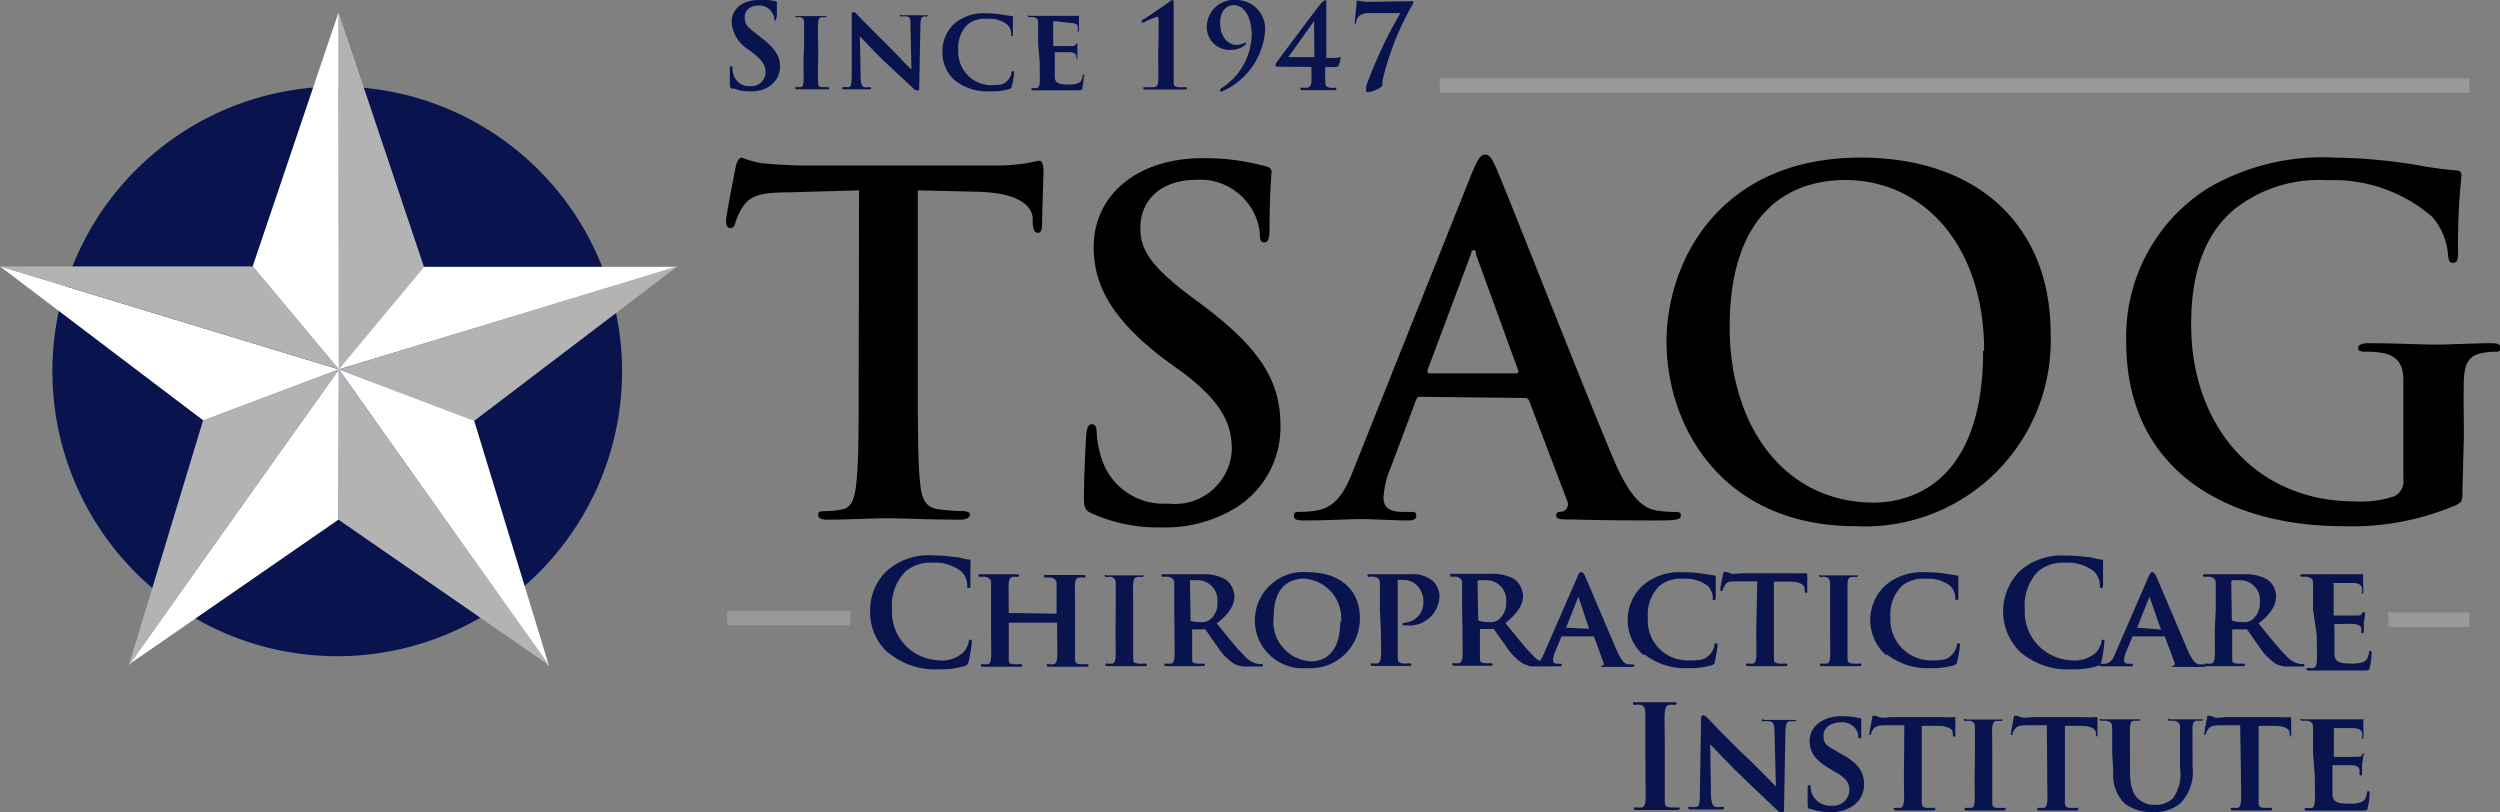
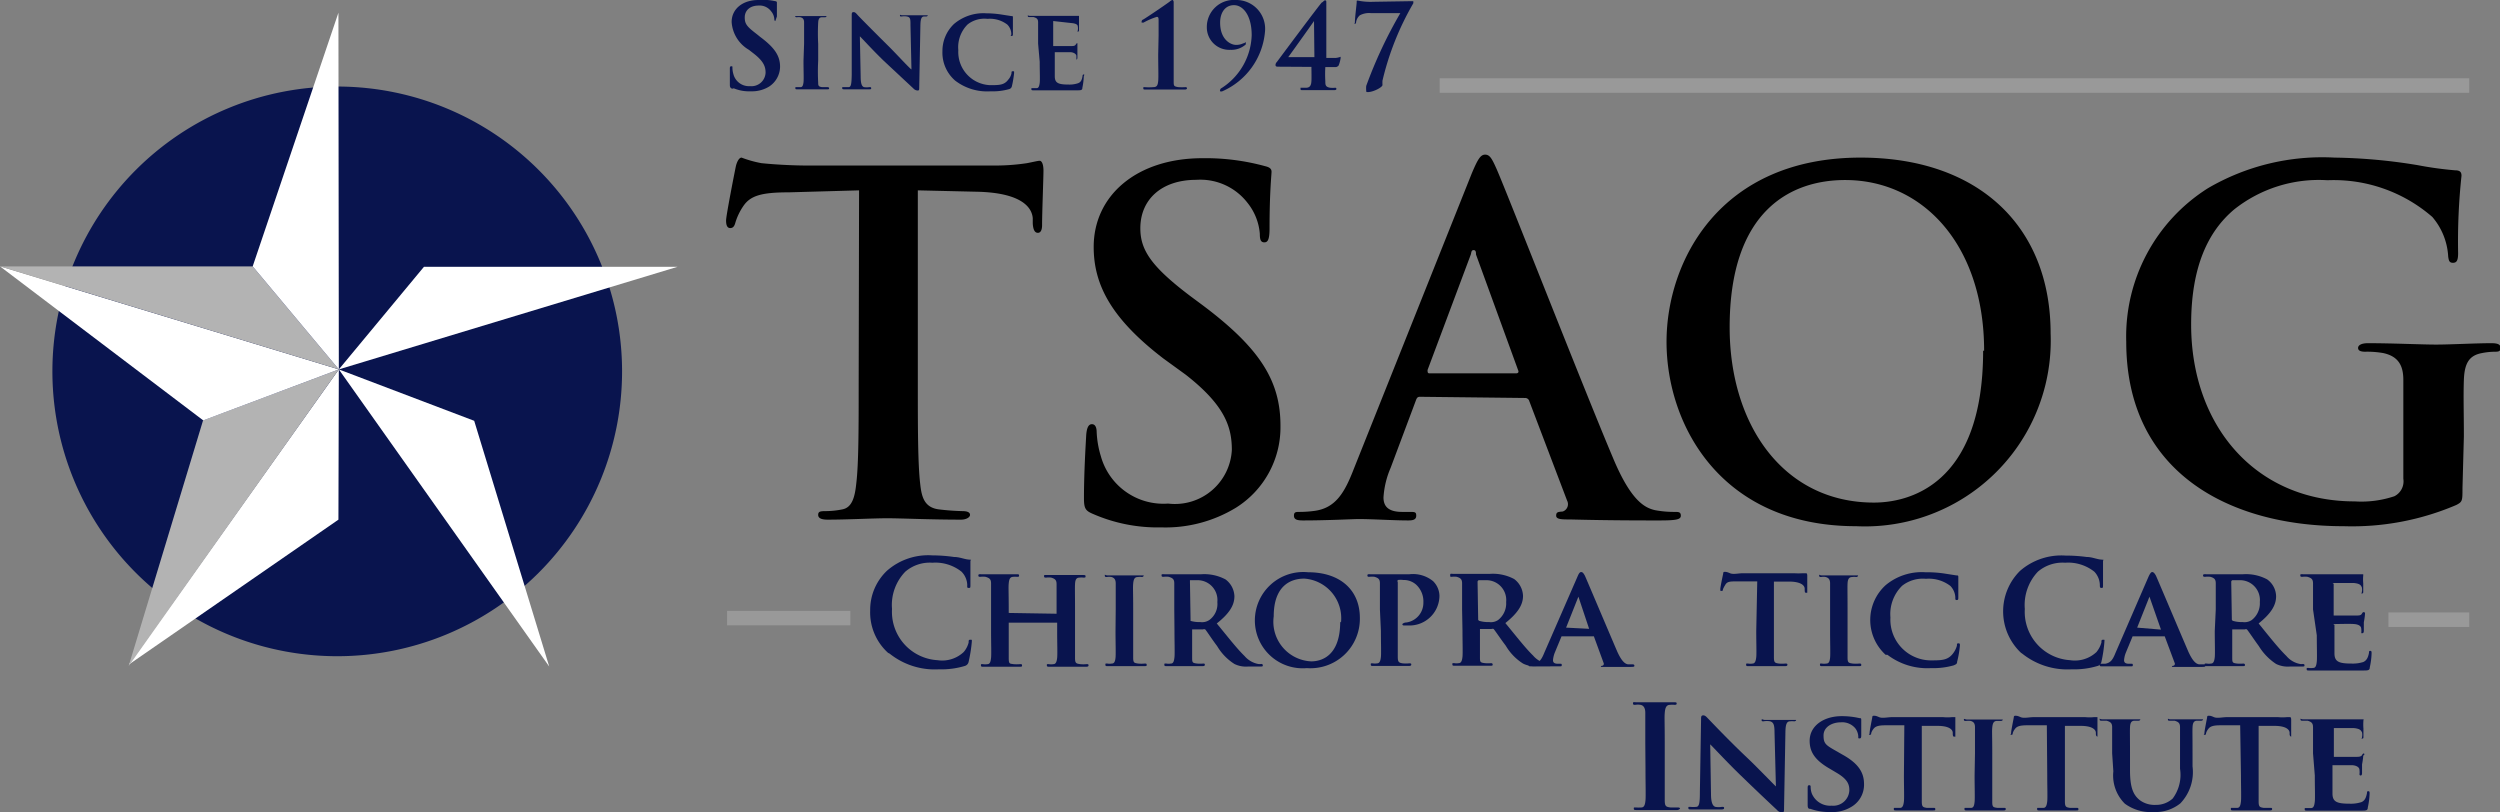
<svg xmlns="http://www.w3.org/2000/svg" viewBox="0 0 125.95 40.91">
  <rect x="0" y="0" width="125.95" height="40.91" fill="#808080" stroke="none" />
  <defs>
    <style>.cls-1,.cls-5{fill:none;}.cls-2{clip-path:url(#clip-path);}.cls-3{clip-path:url(#clip-path-2);}.cls-4{fill:#09144e;}.cls-5{stroke:#999;stroke-width:0.73px;}.cls-6{fill:#b3b3b3;}.cls-7{fill:#fff;}</style>
    <clipPath id="clip-path" transform="translate(-2.94 -3.94)">
      <rect class="cls-1" width="129.76" height="48.32" />
    </clipPath>
    <clipPath id="clip-path-2" transform="translate(-2.94 -3.94)">
      <rect class="cls-1" x="-81.91" y="-64.93" width="295.91" height="174.07" />
    </clipPath>
  </defs>
  <g id="Layer_2" data-name="Layer 2">
    <g id="Layer_1-2" data-name="Layer 1">
      <g class="cls-2">
        <g class="cls-3">
          <g class="cls-3">
            <path class="cls-4" d="M47.68,36.83a2.75,2.75,0,0,1-.9-2.14,2.71,2.71,0,0,1,.85-2,3.15,3.15,0,0,1,2.29-.77A7.66,7.66,0,0,1,51,32c.28,0,.51.11.73.13s.1,0,.1.08,0,.15,0,.4,0,.64,0,.79,0,.16-.09.16-.07-.05-.07-.16a1,1,0,0,0-.29-.66,2.12,2.12,0,0,0-1.47-.45,1.89,1.89,0,0,0-1.36.45,2.41,2.41,0,0,0-.67,1.88,2.44,2.44,0,0,0,2.29,2.58,1.58,1.58,0,0,0,1.32-.41,1.17,1.17,0,0,0,.25-.48c0-.11,0-.14.09-.14s.07,0,.07.11a7.54,7.54,0,0,1-.16,1,.27.27,0,0,1-.19.21,4.06,4.06,0,0,1-1.3.17,3.64,3.64,0,0,1-2.49-.79" transform="translate(-2.94 -3.94)" />
            <path class="cls-4" d="M56.17,34.86a0,0,0,0,0,0,0v-.13c0-.94,0-1.16,0-1.36s-.07-.27-.27-.33a.9.9,0,0,0-.25,0c-.07,0-.11,0-.11-.07s0-.06.14-.06l1,0,.82,0c.09,0,.13,0,.13.06s0,.07-.11.07a.72.72,0,0,0-.19,0c-.17,0-.22.11-.23.33s0,.37,0,1.31v1.08c0,.57,0,1.06,0,1.33s.06.28.26.31a1.58,1.58,0,0,0,.32,0c.07,0,.1,0,.1.06s-.05.07-.13.07c-.41,0-.83,0-1,0l-.84,0c-.08,0-.13,0-.13-.07s0-.06.1-.06a.71.71,0,0,0,.23,0c.13,0,.17-.14.19-.32s0-.74,0-1.3v-.47a0,0,0,0,0,0,0H53.76a0,0,0,0,0,0,0v.47c0,.56,0,1,0,1.31s.05.28.24.31a1.76,1.76,0,0,0,.33,0c.07,0,.1,0,.1.06s0,.07-.13.07c-.41,0-.86,0-1,0l-.82,0c-.08,0-.12,0-.12-.07s0-.06.1-.06a.71.71,0,0,0,.23,0c.13,0,.16-.14.18-.32s0-.75,0-1.32V33.33c0-.21-.08-.27-.28-.33a.9.9,0,0,0-.25,0c-.07,0-.11,0-.11-.07s.05-.06.14-.06l.93,0,.85,0c.09,0,.13,0,.13.06s0,.07-.12.07A.65.65,0,0,0,54,33c-.17,0-.22.11-.24.33s0,.42,0,1.36v.13a0,0,0,0,0,0,0Z" transform="translate(-2.94 -3.94)" />
            <path class="cls-4" d="M59.15,34.64c0-.94,0-1.11,0-1.31s-.08-.28-.21-.32a.66.66,0,0,0-.24,0c-.06,0-.1,0-.1-.08s0,0,.16,0l.85,0,.82,0c.08,0,.13,0,.13,0s0,.08-.1.08a.62.62,0,0,0-.19,0c-.17,0-.22.11-.24.33s0,.37,0,1.31v1.08c0,.6,0,1.09,0,1.35s.06.26.25.29a1.76,1.76,0,0,0,.33,0c.07,0,.1,0,.1.06s0,.07-.13.07c-.42,0-.85,0-1,0l-.83,0c-.08,0-.12,0-.12-.07s0-.06.1-.06a.65.65,0,0,0,.22,0c.13,0,.17-.11.19-.29s0-.75,0-1.35Z" transform="translate(-2.94 -3.94)" />
            <path class="cls-4" d="M62.1,34.64V33.33c0-.21-.08-.27-.28-.33a.9.9,0,0,0-.25,0c-.07,0-.11,0-.11-.07s0-.06.14-.06l.87,0,1,0a2.28,2.28,0,0,1,1.21.26,1.1,1.1,0,0,1,.45.85c0,.46-.26.87-.89,1.37.57.69,1,1.25,1.4,1.64a1.21,1.21,0,0,0,.68.4.5.5,0,0,0,.16,0s.08,0,.08.06,0,.07-.13.07h-.61a1.31,1.31,0,0,1-.69-.13,2.66,2.66,0,0,1-.87-.9c-.26-.34-.52-.75-.6-.84a.16.16,0,0,0-.12,0H63s0,0,0,0v.08c0,.58,0,1.06,0,1.32s0,.29.25.32a1.71,1.71,0,0,0,.31,0c.05,0,.08,0,.08.06s-.05.07-.13.07c-.37,0-.9,0-1,0l-.79,0c-.08,0-.12,0-.12-.07s0-.06.1-.06a.71.71,0,0,0,.23,0c.13,0,.16-.14.18-.32s0-.75,0-1.32Zm.82.48c0,.06,0,.08,0,.1a1.57,1.57,0,0,0,.49.06.65.65,0,0,0,.45-.1,1,1,0,0,0,.41-.91,1,1,0,0,0-1-1.1l-.38,0s0,0,0,.09Z" transform="translate(-2.94 -3.94)" />
            <path class="cls-4" d="M66.16,35.18a2.44,2.44,0,0,1,2.68-2.41c1.61,0,2.61.89,2.61,2.3a2.49,2.49,0,0,1-2.67,2.53,2.41,2.41,0,0,1-2.62-2.42m4.34.12a2,2,0,0,0-1.85-2.21c-.71,0-1.54.38-1.54,1.9A2,2,0,0,0,69,37.26c.45,0,1.46-.21,1.46-2" transform="translate(-2.94 -3.94)" />
            <path class="cls-4" d="M72.46,34.64c0-.94,0-1.11,0-1.31s-.07-.27-.27-.33a.94.94,0,0,0-.26,0c-.06,0-.1,0-.1-.07s.05-.06.14-.06l.92,0,1.06,0a1.6,1.6,0,0,1,1.19.35,1.07,1.07,0,0,1,.32.74,1.51,1.51,0,0,1-1.6,1.49h-.19a.07.07,0,0,1-.08-.07s.07-.08.21-.08a1,1,0,0,0,.85-1,1.15,1.15,0,0,0-.37-.91.94.94,0,0,0-.64-.23,1.14,1.14,0,0,0-.28,0,.14.14,0,0,0,0,.12v2.44c0,.57,0,1.06,0,1.32s.06.29.25.32a1.73,1.73,0,0,0,.32,0c.08,0,.11,0,.11.06s-.06.07-.12.07c-.43,0-.88,0-1,0l-.8,0c-.08,0-.12,0-.12-.07s0-.06.1-.06a.69.69,0,0,0,.22,0c.13,0,.17-.14.19-.32s0-.75,0-1.32Z" transform="translate(-2.94 -3.94)" />
            <path class="cls-4" d="M76.6,34.64c0-.94,0-1.11,0-1.31s-.07-.27-.27-.33a.9.9,0,0,0-.25,0C76,33,76,33,76,32.91s.05-.06.14-.06l.87,0,1,0a2.28,2.28,0,0,1,1.21.26,1.1,1.1,0,0,1,.45.85c0,.46-.27.87-.89,1.37.57.69,1,1.25,1.4,1.64a1.21,1.21,0,0,0,.68.4.44.44,0,0,0,.15,0c.06,0,.08,0,.08.06s0,.07-.12.07h-.61a1.31,1.31,0,0,1-.69-.13,2.66,2.66,0,0,1-.87-.9c-.26-.34-.53-.75-.61-.84a.13.13,0,0,0-.11,0h-.58a0,0,0,0,0,0,0v.08c0,.58,0,1.06,0,1.32s0,.29.25.32a1.71,1.71,0,0,0,.31,0s.08,0,.08.06,0,.07-.13.07c-.37,0-.9,0-1,0l-.78,0c-.08,0-.12,0-.12-.07s0-.06.1-.06a.65.65,0,0,0,.22,0c.13,0,.17-.14.19-.32s0-.75,0-1.32Zm.81.48a.09.09,0,0,0,.06.1,1.57,1.57,0,0,0,.49.06.65.65,0,0,0,.45-.1,1.06,1.06,0,0,0,.41-.91,1,1,0,0,0-1-1.1l-.38,0a.09.09,0,0,0-.06.09Z" transform="translate(-2.94 -3.94)" />
            <path class="cls-4" d="M81.67,36s0,0-.06,0l-.34.82a1.31,1.31,0,0,0-.09.38c0,.11.06.18.25.18h.1c.08,0,.09,0,.09.06s0,.07-.1.07l-.71,0c-.07,0-.41,0-.74,0-.08,0-.12,0-.12-.07s0-.06.07-.06h.19c.29-.05.4-.23.53-.55L82.41,33c.07-.17.12-.24.19-.24s.12.06.19.19c.15.34,1.22,2.87,1.62,3.8.25.56.43.64.55.66l.24,0s.08,0,.08.06,0,.07-.27.07-.69,0-1.23,0c-.11,0-.19,0-.19,0s0-.06.08-.06a.1.1,0,0,0,.06-.14L83.24,36s0,0-.07,0ZM83,35.62s0,0,0,0L82.46,34s0-.06,0-.06,0,0,0,.06l-.62,1.56s0,0,0,0Z" transform="translate(-2.94 -3.94)" />
-             <path class="cls-4" d="M85.72,36.93a2.37,2.37,0,0,1,0-3.51,2.84,2.84,0,0,1,2-.65,6.12,6.12,0,0,1,.93.06l.64.1c.07,0,.09,0,.09.08s0,.12,0,.34,0,.54,0,.66,0,.16-.09.16-.06-.05-.06-.13a.89.89,0,0,0-.25-.58,1.8,1.8,0,0,0-1.23-.36,1.69,1.69,0,0,0-1.2.35,2,2,0,0,0-.59,1.6,2,2,0,0,0,2,2.16c.57,0,.88,0,1.14-.32a1,1,0,0,0,.21-.42c0-.09,0-.12.08-.12s.08.06.08.11a6.37,6.37,0,0,1-.14.82c0,.11-.06.13-.17.18a3.76,3.76,0,0,1-1.15.14,3.31,3.31,0,0,1-2.19-.67" transform="translate(-2.94 -3.94)" />
            <path class="cls-4" d="M91.47,33.23l-1,0c-.37,0-.52,0-.62.19a1.47,1.47,0,0,0-.11.21c0,.05,0,.08-.07.08s-.06,0-.06-.1.13-.7.14-.75,0-.11.07-.11.12,0,.28.07.43,0,.64,0h2.59a3.39,3.39,0,0,0,.43,0l.18,0s.05,0,.05.13,0,.59,0,.75,0,.1-.06.1-.06,0-.07-.13V33.6c0-.16-.18-.35-.75-.36h-.8v2.49c0,.57,0,1.06,0,1.33s.06.28.25.31a1.73,1.73,0,0,0,.32,0c.08,0,.11,0,.11.06s-.05.07-.13.07c-.42,0-.85,0-1,0l-.83,0c-.08,0-.12,0-.12-.07s0-.06.1-.06a.65.65,0,0,0,.22,0c.13,0,.17-.14.19-.32s0-.75,0-1.32Z" transform="translate(-2.94 -3.94)" />
            <path class="cls-4" d="M95.14,34.64c0-.94,0-1.11,0-1.31s-.08-.28-.22-.32a.58.58,0,0,0-.23,0c-.06,0-.1,0-.1-.08s0,0,.15,0l.86,0,.82,0c.08,0,.13,0,.13,0s0,.08-.1.08a.62.62,0,0,0-.19,0c-.17,0-.23.11-.24.33s0,.37,0,1.31v1.08c0,.6,0,1.09,0,1.35s.07.26.26.29a1.73,1.73,0,0,0,.32,0c.08,0,.11,0,.11.06s0,.07-.13.07c-.42,0-.85,0-1,0l-.83,0c-.08,0-.12,0-.12-.07s0-.06.1-.06a.69.69,0,0,0,.22,0c.13,0,.17-.11.19-.29s0-.75,0-1.35Z" transform="translate(-2.94 -3.94)" />
            <path class="cls-4" d="M97.94,36.93a2.37,2.37,0,0,1,0-3.51,2.84,2.84,0,0,1,2-.65,6.12,6.12,0,0,1,.93.06l.64.1c.07,0,.09,0,.09.08s0,.12,0,.34,0,.54,0,.66,0,.16-.08.16-.07-.05-.07-.13a.89.89,0,0,0-.25-.58,1.78,1.78,0,0,0-1.23-.36,1.69,1.69,0,0,0-1.2.35,2,2,0,0,0-.59,1.6,2.05,2.05,0,0,0,2,2.16c.56,0,.87,0,1.13-.32a1.14,1.14,0,0,0,.22-.42c0-.09,0-.12.08-.12s.07.06.07.11a5,5,0,0,1-.14.82c0,.11-.06.13-.17.18a3.76,3.76,0,0,1-1.15.14,3.31,3.31,0,0,1-2.19-.67" transform="translate(-2.94 -3.94)" />
            <path class="cls-4" d="M104.76,36.83a2.87,2.87,0,0,1-.05-4.13,3.17,3.17,0,0,1,2.29-.77,7.94,7.94,0,0,1,1.06.07c.27,0,.5.11.72.13s.11,0,.11.08,0,.15,0,.4,0,.64,0,.79,0,.16-.08.16-.08-.05-.08-.16a1,1,0,0,0-.28-.66,2.12,2.12,0,0,0-1.47-.45,1.91,1.91,0,0,0-1.37.45,2.44,2.44,0,0,0-.66,1.88,2.44,2.44,0,0,0,2.28,2.58,1.59,1.59,0,0,0,1.33-.41,1.31,1.31,0,0,0,.25-.48c0-.11,0-.14.09-.14s.06,0,.06.11a7.2,7.2,0,0,1-.15,1,.27.27,0,0,1-.19.21,4.08,4.08,0,0,1-1.31.17,3.65,3.65,0,0,1-2.49-.79" transform="translate(-2.94 -3.94)" />
            <path class="cls-4" d="M110.44,36s0,0-.06,0l-.34.82a1.31,1.31,0,0,0-.09.38c0,.11.06.18.25.18h.1c.08,0,.09,0,.09.06s0,.07-.1.07l-.71,0c-.07,0-.41,0-.74,0-.08,0-.12,0-.12-.07s0-.06.08-.06H109c.29-.05.39-.23.52-.55L111.18,33c.08-.17.13-.24.19-.24s.12.06.19.19c.15.34,1.22,2.87,1.62,3.8.25.56.43.64.55.66l.24,0c.06,0,.08,0,.08.06s0,.07-.27.07-.69,0-1.23,0c-.11,0-.19,0-.19,0s0-.06.08-.06a.1.1,0,0,0,.06-.14L112,36s0,0-.07,0Zm1.37-.34s0,0,0,0L111.23,34s0-.06,0-.06,0,0,0,.06l-.62,1.56s0,0,0,0Z" transform="translate(-2.94 -3.94)" />
            <path class="cls-4" d="M114.57,34.64c0-.94,0-1.11,0-1.31s-.07-.27-.27-.33a.94.94,0,0,0-.26,0c-.06,0-.11,0-.11-.07s.06-.06.15-.06l.87,0,1,0a2.26,2.26,0,0,1,1.21.26,1.07,1.07,0,0,1,.45.85c0,.46-.26.87-.88,1.37.56.69,1,1.25,1.4,1.64a1.18,1.18,0,0,0,.68.4.44.44,0,0,0,.15,0s.08,0,.08.06,0,.07-.12.07h-.61a1.35,1.35,0,0,1-.7-.13,2.86,2.86,0,0,1-.87-.9c-.25-.34-.52-.75-.6-.84a.13.13,0,0,0-.11,0h-.58s-.05,0-.05,0v.08c0,.58,0,1.06,0,1.32s0,.29.24.32a1.91,1.91,0,0,0,.32,0s.08,0,.08.06,0,.07-.13.07c-.37,0-.9,0-1,0l-.78,0c-.08,0-.12,0-.12-.07s0-.06.1-.06a.69.69,0,0,0,.22,0c.13,0,.17-.14.19-.32s0-.75,0-1.32Zm.81.48a.09.09,0,0,0,.06.1,1.57,1.57,0,0,0,.49.06.65.65,0,0,0,.45-.1,1.06,1.06,0,0,0,.41-.91,1,1,0,0,0-1-1.1l-.38,0a.09.09,0,0,0-.06.09Z" transform="translate(-2.94 -3.94)" />
            <path class="cls-4" d="M119.47,34.64V33.33c0-.21-.08-.27-.28-.33a.9.9,0,0,0-.25,0c-.07,0-.11,0-.11-.07s0-.06.14-.06l.92,0h1.74l.27,0,.1,0s0,0,0,.06a2.19,2.19,0,0,0,0,.4c0,.06,0,.33,0,.4s0,.11-.07.11,0,0,0-.08a.53.53,0,0,0,0-.23c-.05-.11-.1-.19-.42-.22-.11,0-.87,0-1,0s0,0,0,.06v1.52s0,.06,0,.06h1.12c.15,0,.25,0,.3-.09s.08-.08.1-.08a.06.06,0,0,1,.06.06s0,.14-.06.45c0,.12,0,.37,0,.41s0,.14-.07.14-.06,0-.06,0a.9.9,0,0,0,0-.22c0-.13-.12-.22-.35-.24s-.85,0-1,0,0,0,0,.06v.5c0,.21,0,.73,0,.91,0,.42.21.52.86.52a1.74,1.74,0,0,0,.6-.08c.16-.08.23-.21.28-.46,0-.07,0-.1.07-.1s.06.08.06.15a3.72,3.72,0,0,1-.09.68c0,.16-.1.16-.34.16l-1.17,0-.74,0h-.37l-.44,0c-.08,0-.12,0-.12-.07s0-.06.1-.06a.75.75,0,0,0,.23,0c.13,0,.16-.14.18-.32s0-.75,0-1.32Z" transform="translate(-2.94 -3.94)" />
            <path class="cls-4" d="M85.83,41.39c0-1.1,0-1.31,0-1.54s-.08-.37-.24-.4a.8.8,0,0,0-.27,0c-.07,0-.11,0-.11-.08s.06-.05.17-.05l1,0,.88,0c.09,0,.15,0,.15.05s0,.08-.11.08a.86.86,0,0,0-.22,0c-.2,0-.25.16-.27.41s0,.44,0,1.54v1.28c0,.7,0,1.27,0,1.58s.07.33.29.36l.36,0q.12,0,.12.06s-.06.07-.14.07l-1.13,0-.91,0c-.1,0-.15,0-.15-.07s0-.06.12-.06a1.56,1.56,0,0,0,.26,0c.15,0,.19-.15.21-.36s0-.88,0-1.58Z" transform="translate(-2.94 -3.94)" />
            <path class="cls-4" d="M89.14,43.93c0,.48.1.62.22.66a1,1,0,0,0,.33,0c.08,0,.11,0,.11.06s-.06.07-.14.07c-.42,0-.71,0-.83,0l-.69,0c-.09,0-.14,0-.14-.07s0-.06.1-.06a1.5,1.5,0,0,0,.29,0c.16,0,.19-.21.19-.75l.06-3.65c0-.13,0-.21.11-.21s.17.09.28.2,1,1.06,2,2c.44.42,1.28,1.29,1.38,1.38h0l-.07-2.74c0-.38-.06-.49-.22-.54a.93.93,0,0,0-.33,0c-.08,0-.1,0-.1-.07s.07,0,.16,0h1.44c.08,0,.14,0,.14,0s0,.07-.11.07a.68.68,0,0,0-.19,0c-.18,0-.23.16-.24.51l-.07,3.89c0,.13,0,.19-.1.19a.35.35,0,0,1-.26-.13c-.4-.37-1.2-1.13-1.87-1.78s-1.37-1.41-1.49-1.52h0Z" transform="translate(-2.94 -3.94)" />
            <path class="cls-4" d="M94.13,44.69c-.1,0-.12-.07-.12-.21,0-.33,0-.72,0-.82s0-.16.08-.16.07.06.07.1a1,1,0,0,0,.06.32,1,1,0,0,0,1,.61.81.81,0,0,0,.89-.78c0-.27-.07-.54-.63-.87l-.37-.22c-.76-.44-1-.86-1-1.4,0-.76.72-1.24,1.61-1.24a3.91,3.91,0,0,1,.9.1c.06,0,.09,0,.09.08s0,.25,0,.74c0,.13,0,.2-.08.2s-.07,0-.07-.11a.74.74,0,0,0-.16-.41.86.86,0,0,0-.71-.29c-.46,0-.88.24-.88.66s.11.49.68.81l.26.15c.84.46,1.1.93,1.1,1.49a1.29,1.29,0,0,1-.64,1.15,1.82,1.82,0,0,1-1.06.26,2.81,2.81,0,0,1-1-.16" transform="translate(-2.94 -3.94)" />
            <path class="cls-4" d="M98.88,40.48l-.95,0c-.37,0-.52.06-.61.19a.6.6,0,0,0-.11.21c0,.05,0,.08-.08.08s0,0,0-.1.12-.69.13-.75,0-.11.08-.11.11,0,.27.07.43,0,.64,0h2.59a2.17,2.17,0,0,0,.43,0l.18,0s0,0,0,.13,0,.59,0,.75,0,.1-.05.1-.07,0-.08-.12v-.07c0-.16-.18-.35-.76-.35l-.8,0V43c0,.56,0,1.05,0,1.32s.06.29.25.32l.33,0c.07,0,.1,0,.1.06s0,.07-.13.07l-1,0-.84,0c-.08,0-.12,0-.12-.07s0-.06.1-.06l.22,0c.13,0,.17-.15.19-.33s0-.75,0-1.31Z" transform="translate(-2.94 -3.94)" />
            <path class="cls-4" d="M102.44,41.89V40.58c0-.21-.08-.28-.22-.32a.85.85,0,0,0-.23,0c-.07,0-.11,0-.11-.07s.06,0,.16,0h1.67c.08,0,.13,0,.13,0s0,.07-.1.07l-.19,0c-.17,0-.22.12-.24.33s0,.37,0,1.31V43c0,.59,0,1.09,0,1.35s.06.26.25.29l.33,0c.07,0,.1,0,.1.06s-.05.07-.12.07l-1,0-.84,0c-.08,0-.12,0-.12-.07s0-.06.1-.06l.23,0c.13,0,.16-.12.18-.3s0-.75,0-1.34Z" transform="translate(-2.94 -3.94)" />
            <path class="cls-4" d="M106.06,40.48l-1,0c-.37,0-.52.06-.61.19a.6.6,0,0,0-.11.21c0,.05,0,.08-.08.08s0,0,0-.1.12-.69.13-.75,0-.11.08-.11.11,0,.27.07.43,0,.64,0H108a2.17,2.17,0,0,0,.43,0l.18,0s0,0,0,.13,0,.59,0,.75,0,.1,0,.1-.07,0-.08-.12v-.07c0-.16-.18-.35-.76-.35l-.8,0V43c0,.56,0,1.05,0,1.32s.06.29.25.32l.33,0c.07,0,.1,0,.1.06s0,.07-.12.07l-1,0-.84,0c-.08,0-.12,0-.12-.07s0-.06.1-.06l.22,0c.13,0,.17-.15.19-.33s0-.75,0-1.31Z" transform="translate(-2.94 -3.94)" />
            <path class="cls-4" d="M109.35,41.89c0-.94,0-1.11,0-1.31s-.07-.27-.28-.33l-.24,0c-.07,0-.11,0-.11-.07s0,0,.14,0h1.77c.1,0,.14,0,.14,0s0,.07-.1.07l-.19,0c-.17,0-.22.12-.23.33s0,.37,0,1.31v.86c0,.9.18,1.25.49,1.5a1.25,1.25,0,0,0,.81.24,1.23,1.23,0,0,0,.85-.32,2,2,0,0,0,.37-1.5v-.78c0-.94,0-1.11,0-1.31s-.07-.27-.27-.33l-.23,0c-.08,0-.11,0-.11-.07s0,0,.13,0h1.51c.08,0,.13,0,.13,0s0,.07-.11.07l-.19,0c-.17,0-.22.12-.23.33s0,.37,0,1.31v.66a2.28,2.28,0,0,1-.61,1.86,2,2,0,0,1-1.34.44,2.23,2.23,0,0,1-1.46-.42,2,2,0,0,1-.58-1.63Z" transform="translate(-2.94 -3.94)" />
            <path class="cls-4" d="M115.8,40.48l-1,0c-.37,0-.52.06-.61.19a.6.6,0,0,0-.11.21c0,.05,0,.08-.08.08s0,0,0-.1.12-.69.13-.75,0-.11.08-.11.11,0,.27.07.43,0,.64,0h2.59a2.36,2.36,0,0,0,.44,0l.17,0s.05,0,.05.13,0,.59,0,.75,0,.1,0,.1-.07,0-.08-.12v-.07c0-.16-.18-.35-.76-.35l-.8,0V43c0,.56,0,1.05,0,1.32s.06.29.25.32l.33,0c.07,0,.1,0,.1.06s-.05.07-.12.07l-1,0-.84,0c-.08,0-.12,0-.12-.07s0-.06.1-.06l.22,0c.14,0,.17-.15.19-.33s0-.75,0-1.31Z" transform="translate(-2.94 -3.94)" />
            <path class="cls-4" d="M119.47,41.89c0-.94,0-1.11,0-1.31s-.07-.27-.27-.33l-.25,0c-.07,0-.11,0-.11-.07s0,0,.14,0h.92c.21,0,1.62,0,1.74,0l.27,0s.07,0,.1,0,0,0,0,.06a2.39,2.39,0,0,0,0,.4c0,.07,0,.34,0,.41s0,.1-.07.1,0,0,0-.08a.6.6,0,0,0,0-.23c-.05-.1-.1-.19-.42-.22l-1,0s0,0,0,.06V42s0,.07,0,.07,1,0,1.12,0,.25,0,.3-.09.08-.08.1-.08A.06.06,0,0,1,122,42s0,.14-.06.45c0,.13,0,.37,0,.42s0,.14-.07.14a.06.06,0,0,1-.06-.06.9.9,0,0,0,0-.22c0-.12-.12-.22-.36-.24l-1,0s0,0,0,.07V43c0,.21,0,.73,0,.91,0,.42.21.52.86.52a1.74,1.74,0,0,0,.6-.08c.16-.07.23-.2.28-.46,0-.06,0-.09.07-.09s.06.08.06.14a3.72,3.72,0,0,1-.09.68c0,.16-.1.16-.34.16-.48,0-.86,0-1.17,0h-1.11l-.44,0c-.08,0-.12,0-.12-.07s0-.06.1-.06l.22,0c.14,0,.17-.15.19-.33s0-.75,0-1.31Z" transform="translate(-2.94 -3.94)" />
            <line class="cls-5" x1="72.53" y1="4.31" x2="124.4" y2="4.31" />
            <line class="cls-5" x1="120.33" y1="31.22" x2="124.4" y2="31.22" />
            <path class="cls-4" d="M39.82,8.41c-.09-.05-.11-.08-.11-.21,0-.32,0-.67,0-.77s0-.15.07-.15.06,0,.06.1a1.17,1.17,0,0,0,.05.3.81.81,0,0,0,.84.6.71.71,0,0,0,.78-.68c0-.29-.09-.56-.57-.94l-.27-.21a1.75,1.75,0,0,1-.87-1.4c0-.65.54-1.11,1.35-1.11A2.87,2.87,0,0,1,42,4s.08,0,.08.07,0,.25,0,.7C42,5,42,5,42,5s-.05,0-.05-.1a.67.67,0,0,0-.16-.39.72.72,0,0,0-.63-.29c-.44,0-.7.25-.7.6s.14.48.62.85l.16.13c.71.53,1,.94,1,1.5a1.21,1.21,0,0,1-.55,1,1.66,1.66,0,0,1-.93.24,2,2,0,0,1-.85-.15" transform="translate(-2.94 -3.94)" />
            <path class="cls-4" d="M43.45,6.14V5.07c0-.17-.07-.23-.18-.26a.55.55,0,0,0-.18,0q-.09,0-.09-.06s0,0,.13,0h1.35c.06,0,.1,0,.1,0s0,.06-.08.06h-.15c-.14,0-.18.1-.19.27a10.08,10.08,0,0,0,0,1.07V7a10.55,10.55,0,0,0,0,1.1c0,.13,0,.21.2.23l.27,0s.08,0,.08.05,0,.06-.1.06l-.83,0-.67,0c-.07,0-.1,0-.1-.06s0-.05.08-.05l.18,0c.1,0,.13-.09.15-.24s0-.61,0-1.09Z" transform="translate(-2.94 -3.94)" />
            <path class="cls-4" d="M46.3,7.79c0,.39.07.51.17.54a.88.88,0,0,0,.27,0c.06,0,.09,0,.09.05s0,.06-.12.06l-.67,0-.55,0c-.07,0-.12,0-.12-.06s0-.05.09-.05l.23,0c.13,0,.15-.17.16-.61l0-3c0-.1,0-.17.09-.17s.14.07.22.16.84.86,1.59,1.6c.35.35,1,1.06,1.11,1.13h0l-.05-2.23c0-.31,0-.4-.18-.44a.83.83,0,0,0-.27,0c-.06,0-.08,0-.08-.06s0,0,.13,0h1.16c.07,0,.11,0,.11,0s0,.06-.08.06H49.5c-.14,0-.18.13-.19.42l-.06,3.16c0,.11,0,.15-.08.15a.3.3,0,0,1-.21-.1L47.46,7c-.56-.54-1.11-1.15-1.2-1.23h0Z" transform="translate(-2.94 -3.94)" />
            <path class="cls-4" d="M51.06,8a1.86,1.86,0,0,1-.64-1.48A1.87,1.87,0,0,1,51,5.15a2.29,2.29,0,0,1,1.63-.54,5.18,5.18,0,0,1,.75.06l.51.08c.06,0,.08,0,.08.06s0,.1,0,.28,0,.44,0,.54,0,.12-.08.12,0,0,0-.1a.69.69,0,0,0-.2-.47,1.44,1.44,0,0,0-1-.29,1.37,1.37,0,0,0-1,.28,1.62,1.62,0,0,0-.47,1.3,1.67,1.67,0,0,0,1.6,1.76c.45,0,.71,0,.91-.27a.7.7,0,0,0,.17-.33c0-.08,0-.1.07-.1s.06,0,.06.09a5,5,0,0,1-.11.66.19.19,0,0,1-.14.15,3,3,0,0,1-.93.11A2.64,2.64,0,0,1,51.06,8" transform="translate(-2.94 -3.94)" />
            <path class="cls-4" d="M55.24,6.14V5.07c0-.17-.06-.22-.23-.27h-.2c-.05,0-.09,0-.09-.06s0,0,.12,0H57l.22,0,.08,0s0,0,0,.05,0,.1,0,.33c0,.05,0,.27,0,.33s0,.08-.06.08,0,0,0-.07a.49.49,0,0,0,0-.18c0-.09-.08-.16-.34-.18L56,5s0,0,0,0V6.26s0,0,0,0h.9c.12,0,.19,0,.24-.08s.06-.06.08-.06,0,0,0,0,0,.11,0,.37c0,.1,0,.3,0,.33s0,.12-.05.12,0,0,0,0,0-.11,0-.18-.09-.17-.28-.19l-.81,0s0,0,0,.06V7.78c0,.34.17.42.7.42a1.33,1.33,0,0,0,.48-.07c.13-.05.19-.16.22-.37,0,0,0-.07.06-.07s0,.06,0,.11a3.3,3.3,0,0,1-.07.56c0,.13-.08.13-.28.13l-.94,0h-.89l-.36,0c-.06,0-.1,0-.1-.06s0-.05.08-.05l.19,0c.1,0,.13-.12.15-.26s0-.61,0-1.07Z" transform="translate(-2.94 -3.94)" />
            <path class="cls-4" d="M61.31,5.75V5c0-.14,0-.21-.09-.21a3.48,3.48,0,0,0-.67.29l-.09,0a.08.08,0,0,1,0-.07s0-.06.06-.08,1.14-.75,1.35-.91A.34.34,0,0,1,62,3.94c.05,0,.07.06.07.12s0,.63,0,1.53V6.68c0,.57,0,1.07,0,1.33s0,.28.23.32a3,3,0,0,0,.38,0,.06.06,0,0,1,.06.06s0,.06-.1.06l-1,0-1,0c-.07,0-.1,0-.1-.06s0-.06.05-.06a2.68,2.68,0,0,0,.46,0c.19,0,.22-.12.24-.31s0-.76,0-1.33Z" transform="translate(-2.94 -3.94)" />
            <path class="cls-4" d="M66.67,5.54a3.62,3.62,0,0,1-2.15,3,.18.18,0,0,1-.11,0,.06.06,0,0,1,0-.06s0-.07.07-.1A3.28,3.28,0,0,0,66,5.71c0-1-.44-1.51-.89-1.51s-.7.38-.7.88c0,.9.58,1.12.78,1.12a.78.78,0,0,0,.39-.08c.07,0,.1-.06.12-.06a0,0,0,0,1,0,.05.15.15,0,0,1,0,.07,1.08,1.08,0,0,1-.77.27,1.13,1.13,0,0,1-1.19-1.14A1.36,1.36,0,0,1,65.2,3.94a1.45,1.45,0,0,1,1.47,1.6" transform="translate(-2.94 -3.94)" />
            <path class="cls-4" d="M67.35,7.3c-.08,0-.15,0-.15-.09a.23.23,0,0,1,.07-.15s2.23-3,2.27-3,.1-.1.15-.1.07,0,.07.1v2.8h.45a.89.89,0,0,0,.27-.06s0,0,0,.07a1.59,1.59,0,0,1-.1.37s-.06.08-.16.08h-.51a6,6,0,0,0,0,.71c0,.18,0,.29.24.33a1.28,1.28,0,0,0,.26,0,.06.06,0,0,1,.06.06s0,.06-.1.06l-.82,0-.8,0c-.07,0-.09,0-.09-.06s0-.06,0-.06h.28c.22,0,.26-.16.27-.34s0-.52,0-.71ZM69.14,5h0c-.13.19-1.1,1.55-1.3,1.82h1.32Z" transform="translate(-2.94 -3.94)" />
            <path class="cls-4" d="M74,4c.11,0,.14,0,.14,0a.28.28,0,0,1,0,.11A14.22,14.22,0,0,0,72.59,8a1.61,1.61,0,0,0,0,.22c0,.12-.47.36-.74.36-.06,0-.08,0-.08-.07a1.32,1.32,0,0,1,0-.24,22.56,22.56,0,0,1,1.72-3.67H72a1,1,0,0,0-.55.11.56.56,0,0,0-.19.35s0,.08-.06.08,0,0,0-.09c0-.22.09-.91.09-1s0-.08.06-.08a3.25,3.25,0,0,0,.79.06Z" transform="translate(-2.94 -3.94)" />
            <path d="M46.22,13.53l-3.53.1c-1.37,0-1.94.16-2.3.69a3,3,0,0,0-.4.83c-.05.19-.12.28-.26.28s-.21-.12-.21-.38.45-2.53.49-2.72.15-.45.29-.45a5.68,5.68,0,0,0,1,.28c.68.07,1.58.12,2.37.12h9.38a10.77,10.77,0,0,0,1.63-.12c.36-.07.55-.12.64-.12s.19.14.19.5-.07,2.13-.07,2.75c0,.23-.07.38-.21.38s-.24-.12-.26-.48l0-.26c-.05-.61-.68-1.28-2.79-1.33l-3-.07v9.72c0,2.18,0,4.05.12,5.07.07.66.21,1.18.92,1.28a12.09,12.09,0,0,0,1.21.09c.26,0,.38.07.38.19s-.19.24-.45.24c-1.56,0-3-.07-3.72-.07s-2,.07-3,.07c-.31,0-.48-.07-.48-.24s.1-.19.38-.19a4.32,4.32,0,0,0,.85-.09c.48-.1.62-.62.69-1.31.12-1,.12-2.86.12-5Z" transform="translate(-2.94 -3.94)" />
            <path d="M58,29.83c-.38-.16-.45-.28-.45-.8,0-1.3.09-2.73.11-3.11s.1-.61.29-.61.24.21.24.4a4.89,4.89,0,0,0,.21,1.21,3.27,3.27,0,0,0,3.39,2.39A2.87,2.87,0,0,0,65,26.61c0-1.16-.35-2.25-2.32-3.79L61.55,22c-2.61-2-3.51-3.7-3.51-5.62,0-2.6,2.18-4.47,5.48-4.47a11.35,11.35,0,0,1,3.15.4c.21.05.33.12.33.28s-.1,1-.1,2.85c0,.52-.07.71-.26.71s-.23-.15-.23-.43a2.85,2.85,0,0,0-.62-1.56A3,3,0,0,0,63.21,13c-1.76,0-2.82,1-2.82,2.44,0,1.09.54,1.92,2.51,3.41l.66.49c2.87,2.16,3.89,3.8,3.89,6.05a4.78,4.78,0,0,1-2.23,4.12,6.82,6.82,0,0,1-3.77,1A8.15,8.15,0,0,1,58,29.83" transform="translate(-2.94 -3.94)" />
            <path d="M74.48,23.93c-.12,0-.16.05-.21.19L73,27.51A4.45,4.45,0,0,0,72.64,29c0,.42.21.73.94.73h.36c.28,0,.35,0,.35.19s-.14.24-.4.24c-.76,0-1.78-.07-2.51-.07-.26,0-1.56.07-2.8.07-.3,0-.45-.05-.45-.24s.1-.19.29-.19a5.71,5.71,0,0,0,.73-.05c1.09-.14,1.54-.94,2-2.13l5.94-14.88c.29-.68.43-.94.67-.94s.35.21.59.75c.57,1.31,4.36,11,5.87,14.57.9,2.14,1.59,2.47,2.09,2.59a5.19,5.19,0,0,0,1,.09c.19,0,.31,0,.31.19s-.21.24-1.09.24-2.58,0-4.48-.05c-.42,0-.71,0-.71-.19s.1-.19.33-.21a.39.39,0,0,0,.22-.55l-1.9-5a.22.22,0,0,0-.23-.17Zm4.84-1.18c.11,0,.14-.07.11-.14L77.3,16.76c0-.1,0-.22-.12-.22s-.11.12-.14.22l-2.18,5.82c0,.1,0,.17.1.17Z" transform="translate(-2.94 -3.94)" />
            <path d="M86.9,21.16c0-4.05,2.67-9.28,9.78-9.28,5.9,0,9.57,3.43,9.57,8.86a9.36,9.36,0,0,1-9.8,9.71c-6.8,0-9.55-5.09-9.55-9.29m16,.45c0-5.3-3.06-8.6-7-8.6-2.72,0-5.82,1.52-5.82,7.42,0,4.93,2.72,8.83,7.27,8.83,1.66,0,5.5-.8,5.5-7.65" transform="translate(-2.94 -3.94)" />
            <path d="M127,28.53c0,.64,0,.69-.31.85A13.34,13.34,0,0,1,121,30.45c-5.8,0-10.94-2.75-10.94-9.29a8.83,8.83,0,0,1,4.12-7.74,11.41,11.41,0,0,1,6.37-1.54,27.56,27.56,0,0,1,4.19.38,18.12,18.12,0,0,0,1.88.26c.28,0,.33.11.33.28a31.13,31.13,0,0,0-.17,3.89c0,.37-.07.49-.26.49s-.21-.12-.24-.31a3.33,3.33,0,0,0-.8-2,7.57,7.57,0,0,0-5.28-1.85,6.86,6.86,0,0,0-4.7,1.47c-1.32,1.11-2.17,2.89-2.17,5.8,0,5.1,3.24,8.91,8.24,8.91a5.23,5.23,0,0,0,2-.26.84.84,0,0,0,.45-.88V25.88c0-1.19,0-2.09,0-2.8s-.24-1.18-1-1.35a4.65,4.65,0,0,0-.92-.07c-.22,0-.36-.05-.36-.19s.17-.24.5-.24c1.23,0,2.72.07,3.43.07s2-.07,2.78-.07c.3,0,.47.05.47.24s-.14.19-.31.19a3.51,3.51,0,0,0-.64.07c-.64.12-.87.52-.9,1.35s0,1.66,0,2.84Z" transform="translate(-2.94 -3.94)" />
            <path class="cls-4" d="M5.58,22.6A14.35,14.35,0,1,1,19.93,37,14.35,14.35,0,0,1,5.58,22.6" transform="translate(-2.94 -3.94)" />
-             <polygon class="cls-6" points="17.05 18.67 17.05 0.6 21.36 13.45 17.05 18.67" />
            <polygon class="cls-7" points="21.36 13.44 34.14 13.44 17.07 18.61 21.36 13.44" />
-             <polygon class="cls-6" points="17.07 18.61 34.14 13.41 23.88 21.21 17.07 18.61" />
            <polygon class="cls-7" points="17.07 18.61 23.89 21.2 27.67 33.58 17.07 18.61" />
-             <polygon class="cls-6" points="17.07 18.61 27.67 33.52 17.05 26.18 17.07 18.61" />
            <polygon class="cls-7" points="17.05 26.18 6.49 33.48 17.07 18.61 17.05 26.18" />
            <polygon class="cls-6" points="17.07 18.61 6.48 33.56 10.23 21.18 17.07 18.61" />
            <polygon class="cls-7" points="10.24 21.18 0 13.42 17.07 18.61 10.24 21.18" />
            <polygon class="cls-6" points="17.07 18.61 0.01 13.42 12.73 13.42 17.07 18.61" />
            <polygon class="cls-7" points="17.07 18.61 12.73 13.42 17.05 0.64 17.07 18.61" />
            <line class="cls-5" x1="36.63" y1="31.14" x2="42.84" y2="31.14" />
          </g>
        </g>
      </g>
    </g>
  </g>
</svg>